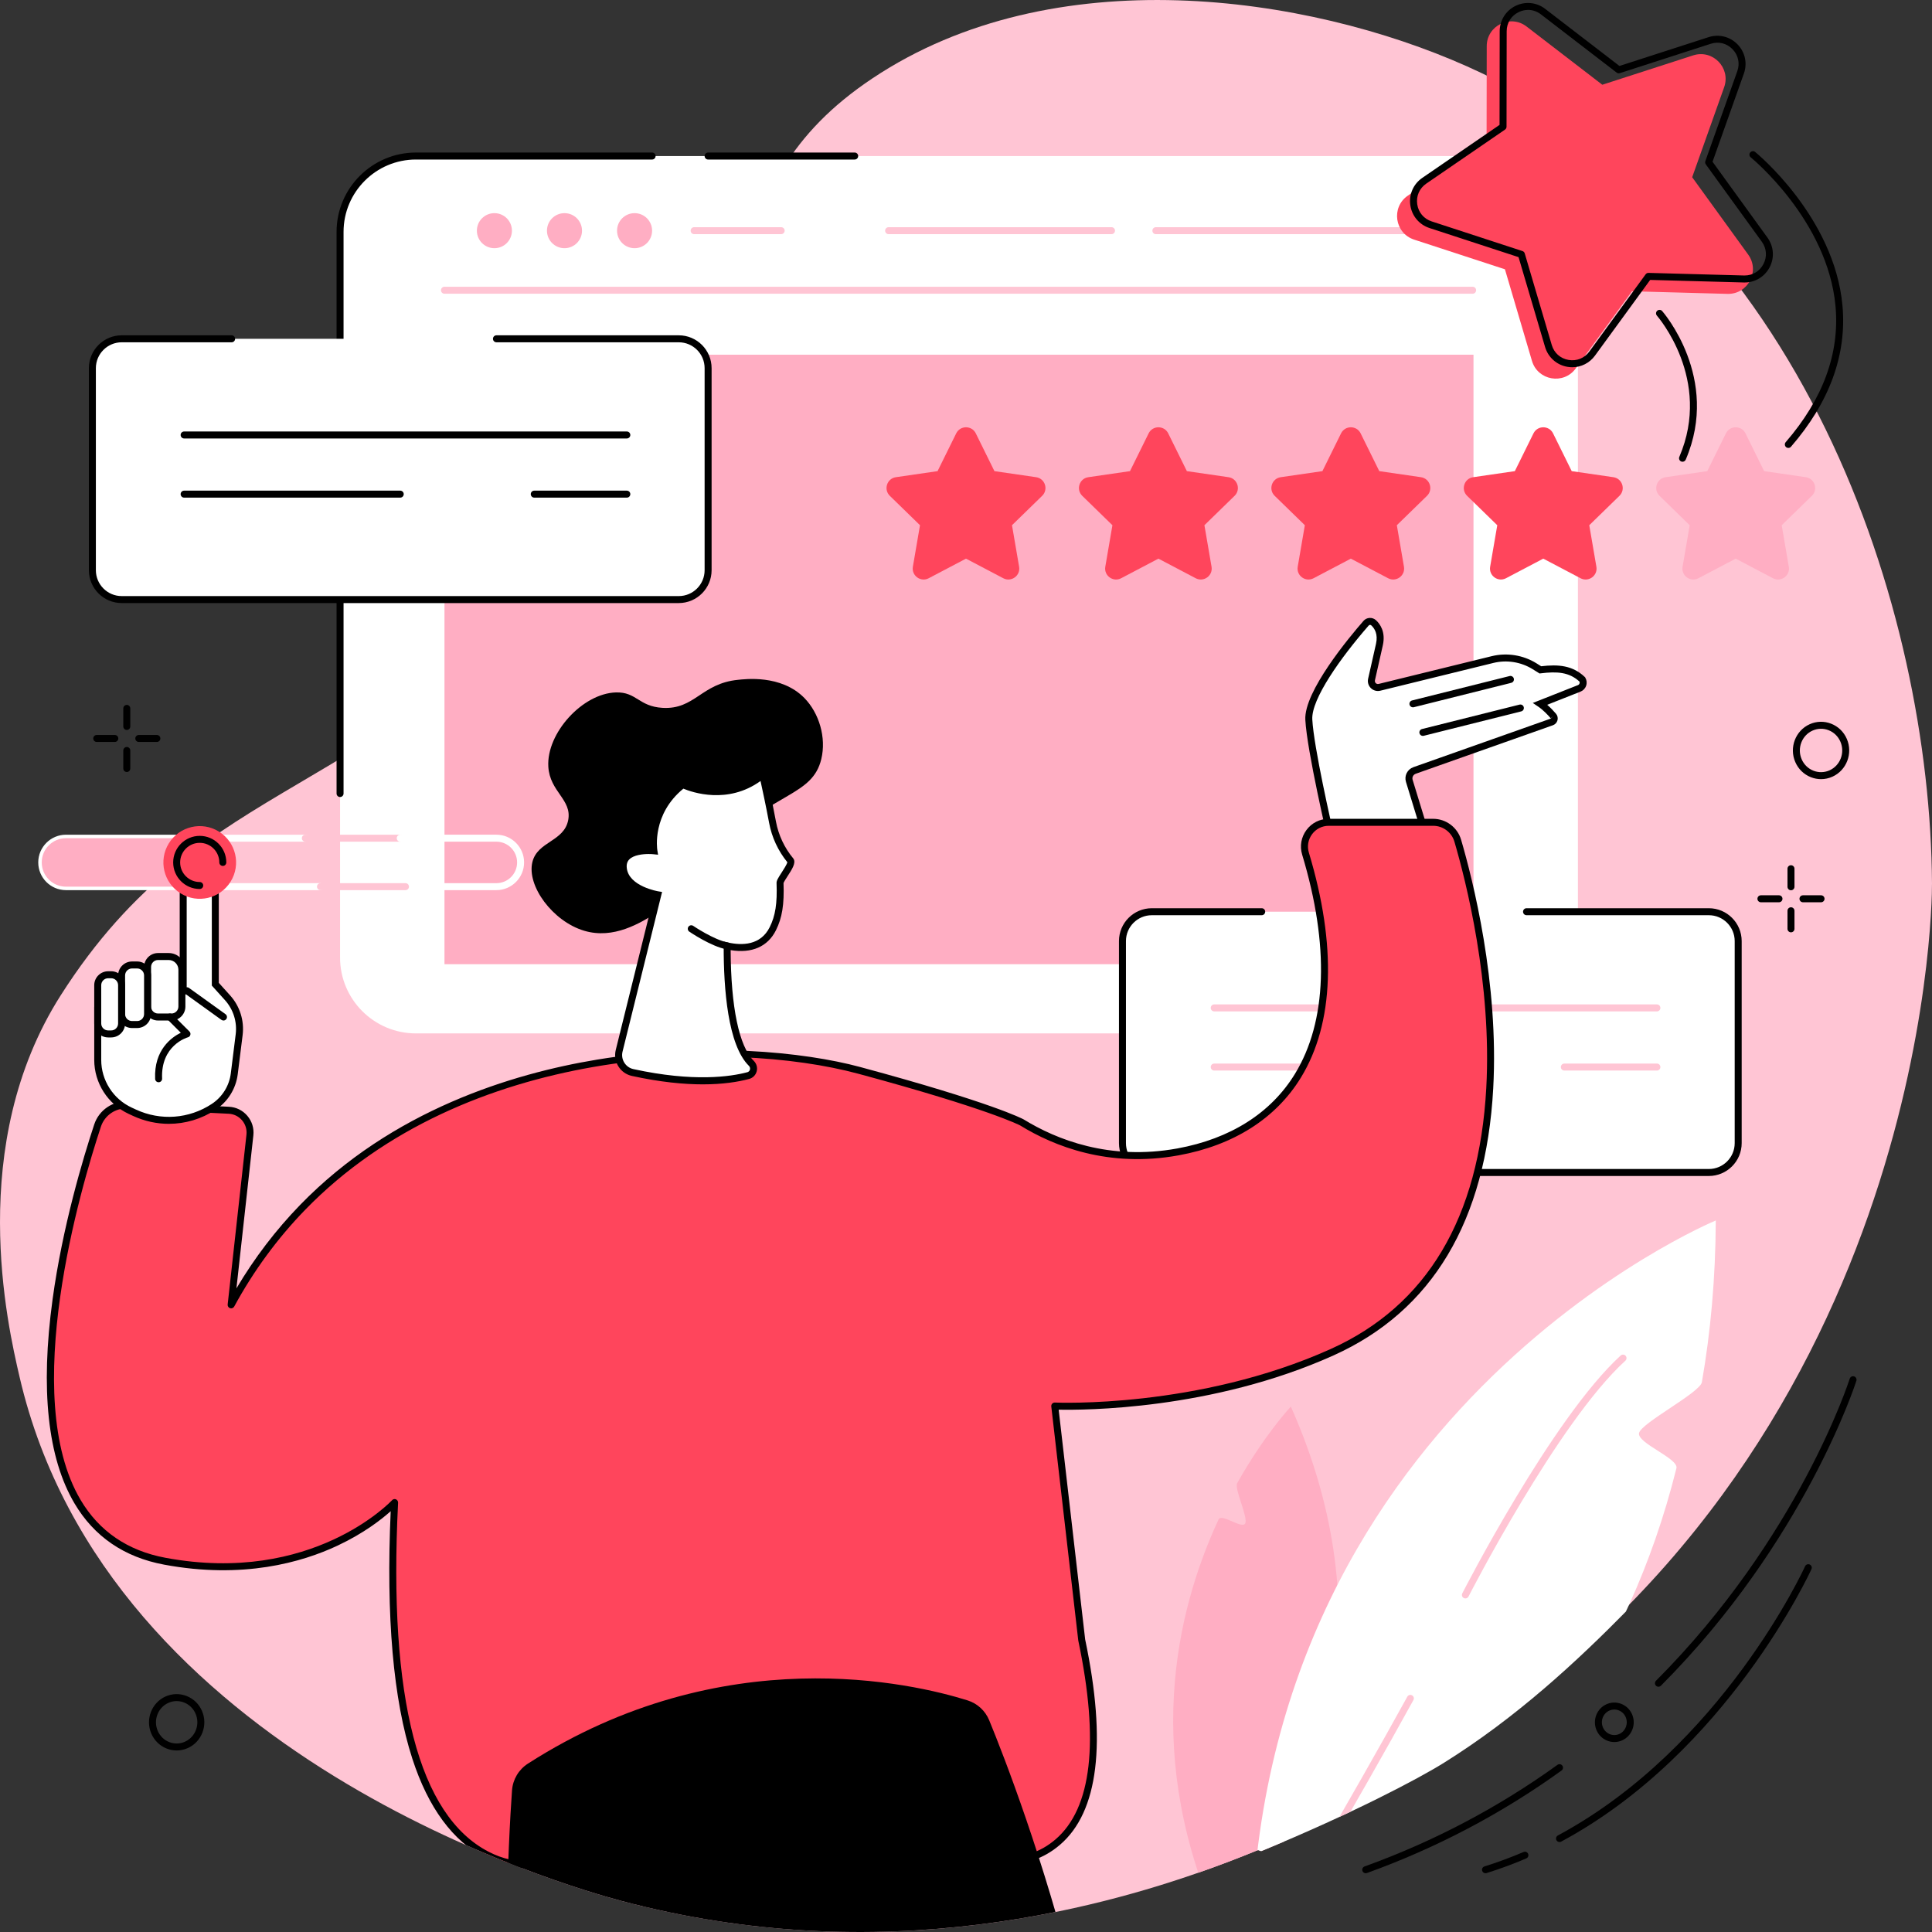
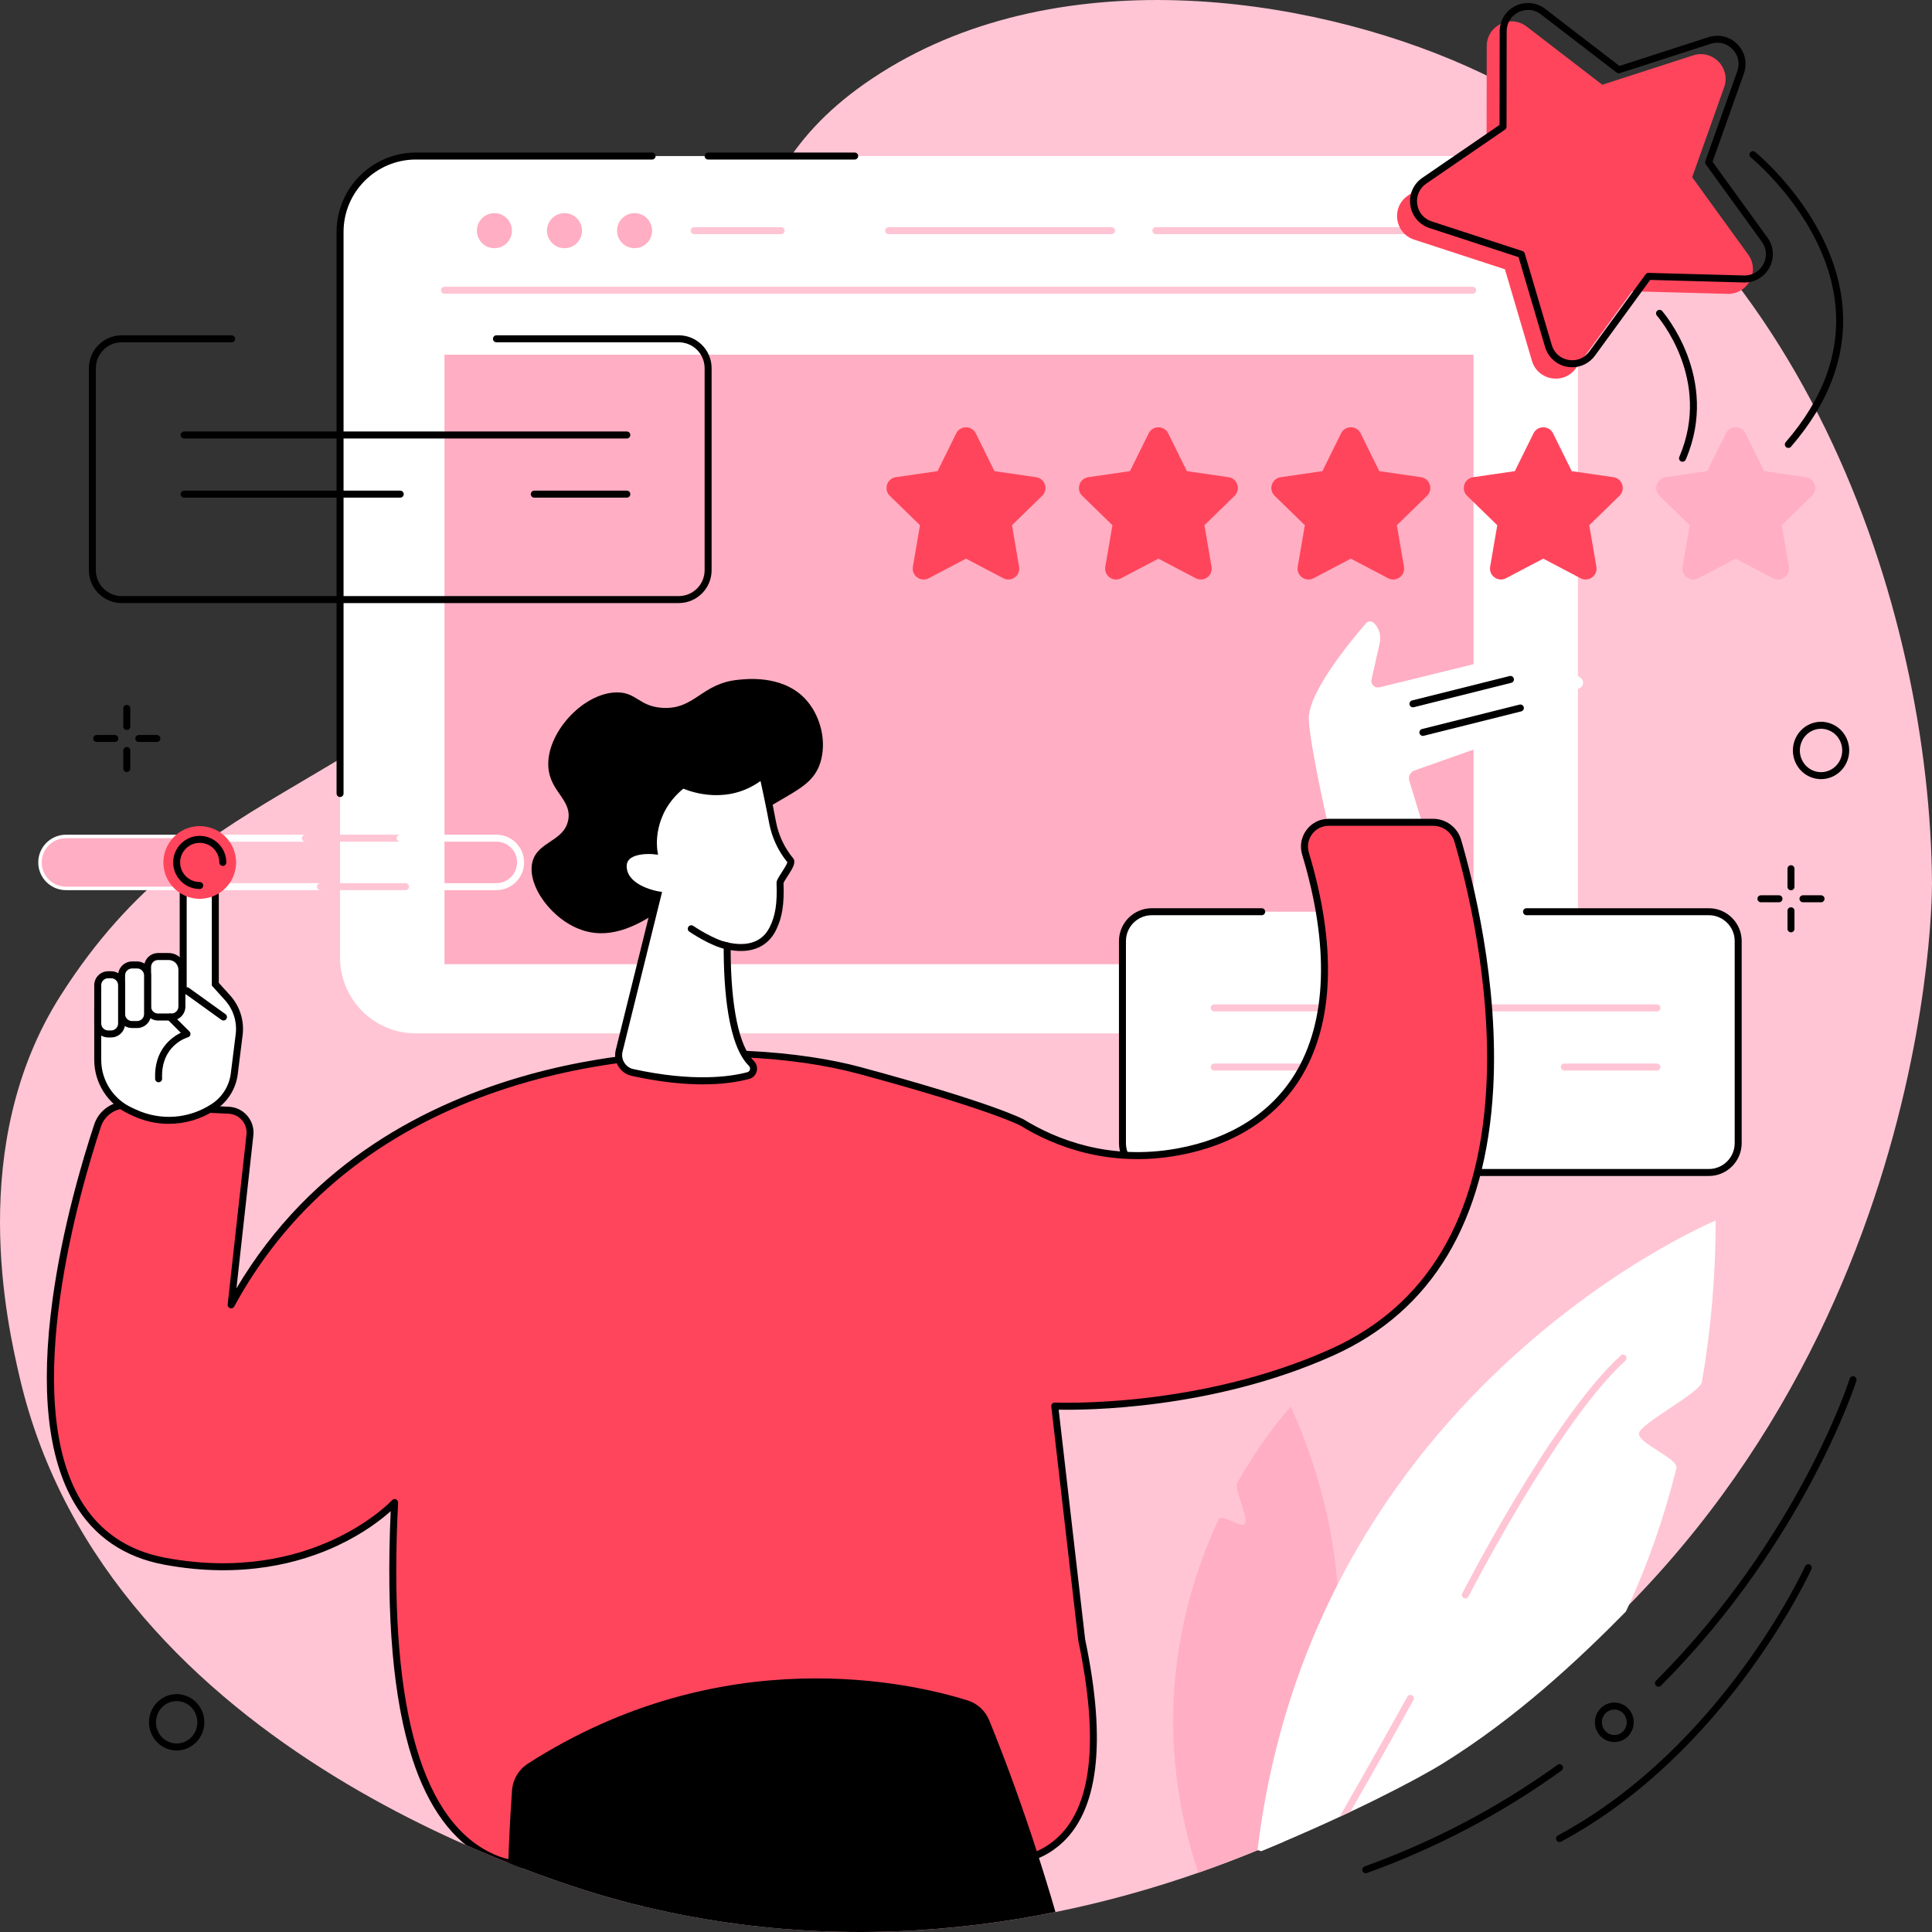
<svg xmlns="http://www.w3.org/2000/svg" id="Capa_2" data-name="Capa 2" viewBox="0 0 1831.21 1831.21">
  <rect x="0" y="0" width="1831.21" height="1831.21" fill="#333333" stroke="none" />
  <defs>
    <style>
      .cls-1 {
        fill: #fff;
      }

      .cls-2 {
        fill: none;
      }

      .cls-3 {
        fill: #ffc5d4;
      }

      .cls-4 {
        fill: #ffaec3;
      }

      .cls-5 {
        fill: #ff455c;
      }

      .cls-6 {
        clip-path: url(#clippath);
      }
    </style>
    <clipPath id="clippath">
      <path class="cls-2" d="M1831.21,837.48c-1.63-258.38-120.24-631.63-440.79-774.61-151.92-67.76-392.06-102.85-563.28,11.26-159.87,106.56-90.59,230.55-266.97,443.37-203.13,245.1-366.52,212-502.72,426.06-89.96,141.39-50.27,312.52-38.89,361.6,83.45,359.85,521.44,483.55,570.57,496.62,242.49,64.5,458.31,11.33,602.74-48.03,1.39-.57,2.67,1.18,4.04.62,85.71-35.38,148.38-68.34,172.94-83.7,68.19-42.61,125.27-95.31,174.86-145.83.65-.66-.29-3.1.35-3.76,282.82-288.35,287.26-663.53,287.13-683.62Z" />
    </clipPath>
  </defs>
  <g id="Illustration">
    <g id="User_feedback_and_website_rating" data-name="User feedback and website rating">
      <path class="cls-3" d="M1831.21,837.48c-1.63-258.38-120.24-631.63-440.79-774.61-151.92-67.76-392.06-102.85-563.28,11.26-159.87,106.56-90.59,230.55-266.97,443.37-203.13,245.1-366.52,212-502.72,426.06-89.96,141.39-50.27,312.52-38.89,361.6,83.45,359.85,521.44,483.55,570.57,496.62,389.97,103.73,710.96-96.86,776.96-138.11,459.09-286.9,465.26-802.55,465.11-826.19Z" />
      <g>
        <path class="cls-1" d="M394.22,147.91h1029.48c39.68,0,71.9,32.22,71.9,71.9v687.78c0,39.68-32.22,71.9-71.9,71.9H394.22c-39.68,0-71.9-32.22-71.9-71.9V219.8c0-39.68,32.22-71.9,71.9-71.9Z" />
        <path d="M322.32,755.44c-1.83,0-3.31-1.48-3.31-3.31V219.8c0-41.47,33.74-75.21,75.21-75.21h223.86c1.83,0,3.31,1.48,3.31,3.31s-1.48,3.31-3.31,3.31h-223.86c-37.82,0-68.59,30.77-68.59,68.59v532.33c0,1.83-1.48,3.31-3.31,3.31Z" />
        <path d="M810.1,151.21h-138.93c-1.83,0-3.31-1.48-3.31-3.31s1.48-3.31,3.31-3.31h138.93c1.83,0,3.31,1.48,3.31,3.31s-1.48,3.31-3.31,3.31Z" />
        <g>
          <path class="cls-3" d="M1395.8,278.41H421.29c-1.83,0-3.31-1.48-3.31-3.31s1.48-3.31,3.31-3.31h974.51c1.83,0,3.31,1.48,3.31,3.31s-1.48,3.31-3.31,3.31Z" />
          <path class="cls-4" d="M485.22,218.64c0,9.17-7.44,16.61-16.61,16.61s-16.61-7.43-16.61-16.61,7.43-16.61,16.61-16.61,16.61,7.43,16.61,16.61Z" />
          <circle class="cls-4" cx="535.04" cy="218.64" r="16.61" />
          <path class="cls-4" d="M618.08,218.64c0,9.17-7.43,16.61-16.61,16.61s-16.61-7.43-16.61-16.61,7.43-16.61,16.61-16.61,16.61,7.43,16.61,16.61Z" />
          <path class="cls-3" d="M1396.63,221.95h-301.05c-1.83,0-3.31-1.48-3.31-3.31s1.48-3.31,3.31-3.31h301.05c1.83,0,3.31,1.48,3.31,3.31s-1.48,3.31-3.31,3.31Z" />
          <path class="cls-3" d="M1053.52,221.95h-211.26c-1.83,0-3.31-1.48-3.31-3.31s1.48-3.31,3.31-3.31h211.26c1.83,0,3.31,1.48,3.31,3.31s-1.48,3.31-3.31,3.31Z" />
          <path class="cls-3" d="M740.41,221.95h-82.48c-1.83,0-3.31-1.48-3.31-3.31s1.48-3.31,3.31-3.31h82.48c1.83,0,3.31,1.48,3.31,3.31s-1.48,3.31-3.31,3.31Z" />
        </g>
        <rect class="cls-4" x="421.29" y="336.2" width="975.34" height="577.69" />
      </g>
      <g>
        <rect class="cls-1" x="1063.9" y="864.15" width="583.61" height="247.18" rx="27.83" ry="27.83" />
        <path d="M1619.68,1114.64h-527.95c-17.17,0-31.14-13.97-31.14-31.14v-191.52c0-17.17,13.97-31.14,31.14-31.14h104.15c1.83,0,3.31,1.48,3.31,3.31s-1.48,3.31-3.31,3.31h-104.15c-13.52,0-24.52,11-24.52,24.52v191.52c0,13.52,11,24.52,24.52,24.52h527.95c13.52,0,24.52-11,24.52-24.52v-191.52c0-13.52-11-24.52-24.52-24.52h-172.78c-1.83,0-3.31-1.48-3.31-3.31s1.48-3.31,3.31-3.31h172.78c17.17,0,31.14,13.97,31.14,31.14v191.52c0,17.17-13.97,31.14-31.14,31.14Z" />
        <path class="cls-3" d="M1570.46,958.63h-419.59c-1.83,0-3.31-1.48-3.31-3.31s1.48-3.31,3.31-3.31h419.59c1.83,0,3.31,1.48,3.31,3.31s-1.48,3.31-3.31,3.31Z" />
        <path class="cls-3" d="M1570.46,1014.7h-87.73c-1.83,0-3.31-1.48-3.31-3.31s1.48-3.31,3.31-3.31h87.73c1.83,0,3.31,1.48,3.31,3.31s-1.48,3.31-3.31,3.31Z" />
        <path class="cls-3" d="M1355.71,1014.7h-204.83c-1.83,0-3.31-1.48-3.31-3.31s1.48-3.31,3.31-3.31h204.83c1.83,0,3.31,1.48,3.31,3.31s-1.48,3.31-3.31,3.31Z" />
      </g>
      <g>
-         <rect class="cls-1" x="87.56" y="321.13" width="583.61" height="247.18" rx="27.83" ry="27.83" />
        <path d="M643.34,571.61H115.39c-17.17,0-31.14-13.97-31.14-31.14v-191.52c0-17.17,13.97-31.14,31.14-31.14h104.15c1.83,0,3.31,1.48,3.31,3.31s-1.48,3.31-3.31,3.31h-104.15c-13.52,0-24.52,11-24.52,24.52v191.52c0,13.52,11,24.52,24.52,24.52h527.95c13.52,0,24.52-11,24.52-24.52v-191.52c0-13.52-11-24.52-24.52-24.52h-172.78c-1.83,0-3.31-1.48-3.31-3.31s1.48-3.31,3.31-3.31h172.78c17.17,0,31.14,13.97,31.14,31.14v191.52c0,17.17-13.97,31.14-31.14,31.14Z" />
        <path d="M594.12,415.6H174.53c-1.83,0-3.31-1.48-3.31-3.31s1.48-3.31,3.31-3.31h419.59c1.83,0,3.31,1.48,3.31,3.31s-1.48,3.31-3.31,3.31Z" />
        <path d="M594.12,471.67h-87.73c-1.83,0-3.31-1.48-3.31-3.31s1.48-3.31,3.31-3.31h87.73c1.83,0,3.31,1.48,3.31,3.31s-1.48,3.31-3.31,3.31Z" />
        <path d="M379.36,471.67h-204.84c-1.83,0-3.31-1.48-3.31-3.31s1.48-3.31,3.31-3.31h204.84c1.83,0,3.31,1.48,3.31,3.31s-1.48,3.31-3.31,3.31Z" />
      </g>
      <g>
        <g>
          <path class="cls-5" d="M982.06,452.3l-39.5-5.74-17.67-35.8c-3.8-7.69-14.77-7.69-18.57,0l-17.67,35.8-39.5,5.74c-8.49,1.23-11.88,11.67-5.74,17.66l28.59,27.86-6.75,39.34c-1.45,8.46,7.43,14.91,15.02,10.92l35.33-18.58,35.33,18.58c7.6,3.99,16.47-2.46,15.02-10.92l-6.75-39.34,28.59-27.86c6.14-5.99,2.75-16.43-5.74-17.66Z" />
          <path class="cls-5" d="M1164.45,452.3l-39.5-5.74-17.67-35.8c-3.8-7.69-14.77-7.69-18.57,0l-17.67,35.8-39.5,5.74c-8.49,1.23-11.88,11.67-5.74,17.66l28.59,27.86-6.75,39.34c-1.45,8.46,7.43,14.91,15.02,10.92l35.33-18.58,35.33,18.58c7.6,3.99,16.47-2.46,15.02-10.92l-6.75-39.34,28.59-27.86c6.14-5.99,2.75-16.43-5.74-17.66Z" />
          <path class="cls-5" d="M1346.83,452.3l-39.5-5.74-17.67-35.8c-3.8-7.69-14.77-7.69-18.57,0l-17.67,35.8-39.5,5.74c-8.49,1.23-11.88,11.67-5.74,17.66l28.59,27.86-6.75,39.34c-1.45,8.46,7.43,14.91,15.02,10.92l35.33-18.58,35.33,18.58c7.6,3.99,16.47-2.46,15.02-10.92l-6.75-39.34,28.59-27.86c6.14-5.99,2.75-16.43-5.74-17.66Z" />
          <path class="cls-5" d="M1529.22,452.3l-39.5-5.74-17.67-35.8c-3.8-7.69-14.77-7.69-18.57,0l-17.67,35.8-39.5,5.74c-8.49,1.23-11.88,11.67-5.74,17.66l28.59,27.86-6.75,39.34c-1.45,8.46,7.43,14.91,15.02,10.92l35.33-18.58,35.33,18.58c7.6,3.99,16.47-2.46,15.02-10.92l-6.75-39.34,28.59-27.86c6.14-5.99,2.75-16.43-5.74-17.66Z" />
          <path class="cls-4" d="M1711.61,452.3l-39.5-5.74-17.67-35.8c-3.8-7.69-14.77-7.69-18.57,0l-17.67,35.8-39.5,5.74c-8.49,1.23-11.88,11.67-5.74,17.66l28.59,27.86-6.75,39.34c-1.45,8.46,7.43,14.91,15.02,10.92l35.33-18.58,35.33,18.58c7.6,3.99,16.47-2.46,15.02-10.92l-6.75-39.34,28.59-27.86c6.14-5.99,2.75-16.43-5.74-17.66Z" />
        </g>
        <g>
          <g>
            <path class="cls-5" d="M1604.85,52.48l-86.13,27.84-71.76-55.18c-15.43-11.86-37.76-.88-37.79,18.58l-.14,90.52-74.65,51.2c-16.05,11.01-12.51,35.64,5.99,41.68l86.05,28.11,25.62,86.82c5.51,18.66,30.03,22.91,41.49,7.18l53.32-73.15,90.49,2.46c19.45.53,31.07-21.48,19.65-37.24l-53.09-73.32,30.3-85.3c6.51-18.34-10.83-36.18-29.35-30.2Z" />
            <path d="M1490.23,348.08c-1.54,0-3.09-.13-4.65-.4-10.12-1.75-18.21-8.96-21.12-18.81l-25.13-85.15-84.39-27.57c-9.76-3.19-16.74-11.49-18.2-21.66-1.46-10.17,2.89-20.09,11.36-25.9l73.22-50.21.14-88.78c.02-10.27,5.75-19.47,14.97-24,9.22-4.54,20.01-3.46,28.15,2.8l70.38,54.12,84.48-27.3c9.77-3.15,20.29-.55,27.45,6.82,7.16,7.37,9.47,17.96,6.03,27.63l-29.72,83.66,52.07,71.91c6.02,8.32,6.79,19.13,1.99,28.21-4.8,9.08-14.19,14.59-24.42,14.28l-88.75-2.41-52.3,71.74c-5.12,7.02-13.1,11.02-21.57,11.02ZM1448.33,9.4c-3.02,0-6.08.7-8.98,2.13-7.05,3.46-11.26,10.22-11.27,18.07l-.14,90.52c0,1.09-.54,2.11-1.44,2.73l-74.65,51.2c-6.47,4.44-9.67,11.73-8.56,19.5,1.12,7.77,6.24,13.87,13.7,16.31l86.05,28.11c1.04.34,1.84,1.16,2.15,2.21l25.62,86.82c2.22,7.53,8.17,12.83,15.91,14.16,7.73,1.34,15.11-1.65,19.74-7.99l53.32-73.15c.64-.88,1.69-1.41,2.76-1.36l90.49,2.46c.2,0,.39,0,.59,0,7.6,0,14.22-3.99,17.79-10.76,3.66-6.94,3.1-14.88-1.5-21.24l-53.09-73.32c-.64-.88-.8-2.02-.44-3.05l30.3-85.3c2.63-7.4.93-15.18-4.54-20.81-5.47-5.63-13.19-7.56-20.67-5.13h0l-86.14,27.83c-1.03.34-2.17.14-3.03-.53l-71.76-55.18c-3.66-2.81-7.9-4.24-12.21-4.24ZM1620.46,38.36h.02-.02Z" />
          </g>
          <path d="M1695.04,424.58c-.77,0-1.54-.26-2.16-.81-1.38-1.2-1.53-3.29-.34-4.67,35.35-40.84,51.24-84.14,47.23-128.7-7.35-81.6-79.63-140.65-80.36-141.24-1.42-1.15-1.65-3.23-.5-4.65,1.15-1.42,3.23-1.65,4.65-.5.75.6,75.17,61.34,82.8,145.75,4.19,46.44-12.23,91.41-48.81,133.67-.65.76-1.58,1.14-2.5,1.14Z" />
          <path d="M1594.76,437.66c-.44,0-.88-.09-1.3-.27-1.68-.72-2.46-2.67-1.74-4.35,31.46-73.4-20.7-133.24-21.23-133.84-1.22-1.36-1.1-3.46.27-4.67,1.36-1.22,3.45-1.1,4.67.26.56.63,55.52,63.51,22.37,140.85-.54,1.25-1.76,2.01-3.04,2.01Z" />
        </g>
      </g>
      <g class="cls-6">
        <g>
          <path d="M211.82,1313.58c-.11,0-.22,0-.33-.02-1.82-.18-3.15-1.8-2.97-3.62l7.23-73.49c.18-1.82,1.79-3.17,3.62-2.97,1.82.18,3.15,1.8,2.97,3.62l-7.23,73.49c-.17,1.71-1.61,2.99-3.29,2.99Z" />
          <g>
            <g>
              <g>
                <path class="cls-1" d="M1499.75,643.99c-11.24-10.65-24.38-10.98-39.76-9.07l-5.42-3.39c-11.88-7.42-26.26-9.73-39.86-6.39l-107.18,26.32c-4.49,1.1-8.57-2.89-7.55-7.4,2.05-8.99,5.11-22.49,7.48-33.15,2.43-10.91-1.89-17.33-5.52-20.63-2.07-1.89-5.28-1.68-7.13.43-11.86,13.6-55.67,65.64-54.28,91.37,1.6,29.76,22.02,116.4,22.02,116.4h91.09l-17.86-58.35c-1.25-4.09.94-8.44,4.97-9.86l130.06-46c2.34-.83,3.11-3.74,1.5-5.63-2.89-3.38-7.46-8.22-12.43-11.58l36.98-14.62c3.36-1.33,4.74-5.35,2.89-8.46Z" />
-                 <path d="M1358.11,801.79h-98.18l-.6-2.55c-.84-3.55-20.5-87.27-22.1-116.98-1.44-26.74,41.81-78.5,55.1-93.73,1.48-1.7,3.54-2.71,5.79-2.84,2.24-.11,4.39.63,6.05,2.14,3.67,3.34,9.4,10.87,6.52,23.8-2.37,10.67-5.44,24.17-7.48,33.17-.32,1.42.44,2.36.79,2.7.35.34,1.31,1.1,2.74.75l107.18-26.32c14.39-3.52,29.84-1.05,42.4,6.79l4.43,2.77c16.41-1.91,29.77-.81,41.27,10.1l.34.32.23.4c1.38,2.32,1.67,5.11.79,7.66-.87,2.55-2.81,4.58-5.31,5.57l-31.58,12.48c3.31,2.87,6.22,6.02,8.33,8.48,1.47,1.72,2,4.05,1.41,6.22-.58,2.17-2.2,3.92-4.32,4.68l-130.06,46c-2.37.84-3.65,3.37-2.91,5.77l19.17,62.62ZM1265.18,795.17h83.99l-16.55-54.07c-1.78-5.8,1.31-11.93,7.03-13.95l130.06-46,2.6-2.51-2.51,2.15c-2.81-3.29-7.14-7.86-11.77-10.99l-5.21-3.51,42.82-16.92c.96-.38,1.34-1.14,1.48-1.55.12-.36.26-1.05-.05-1.8-9.84-9.06-21.36-9.71-36.68-7.82l-1.16.14-6.42-4.01c-11.06-6.91-24.65-9.09-37.32-5.98l-107.18,26.32c-3.23.79-6.58-.13-8.96-2.46-2.37-2.33-3.34-5.65-2.6-8.89,2.05-8.99,5.11-22.48,7.48-33.14,2.04-9.18-1.33-14.57-4.52-17.47-.45-.41-.96-.44-1.21-.43-.46.03-.88.23-1.19.59-26.53,30.4-54.51,69.75-53.47,89.02,1.41,26.28,17.97,98.74,21.34,113.27Z" />
              </g>
              <path d="M1348.64,697.51c-1.48,0-2.83-1-3.21-2.51-.44-1.77.63-3.57,2.41-4.01l92.42-23.14c1.78-.44,3.57.63,4.01,2.41.44,1.77-.63,3.57-2.41,4.01l-92.42,23.14c-.27.07-.54.1-.81.1Z" />
              <path d="M1339.22,670.43c-1.48,0-2.83-1-3.21-2.51-.44-1.77.63-3.57,2.41-4.01l92.42-23.14c1.78-.44,3.57.64,4.01,2.41.44,1.77-.63,3.57-2.41,4.01l-92.42,23.14c-.27.07-.54.1-.81.1Z" />
            </g>
            <g>
              <path class="cls-5" d="M121.19,1047.36c25.88,1.56,69.25,3.7,95.62,4.96,12.22.59,21.39,11.36,20.04,23.51l-17.81,160.95c11.49-21.16,32.91-56.5,67.86-92.48,156.14-160.75,413.51-160.53,527.54-129.76,126.18,34.05,154.21,49.36,154.21,49.36,33.88,20.85,84.19,39.47,147.81,27.9,116.8-21.25,169.56-121.23,120.93-282.71-4.45-14.79,6.56-29.7,22-29.7h99.06c10.76,0,20.21,7.09,23.24,17.42,22.58,76.98,97.99,387.2-119.15,484.86-128.15,57.64-262.83,51-262.83,51,8.52,73.9,17.04,147.81,25.56,221.71,25.72,122.4,2.2,170.2-22.68,191.55-58.08,49.84-137.68-18.66-335.22-5.04-125.69,8.67-156.6,42.5-205.65,17.24-52.28-26.93-99.15-107.58-87.71-333.98,0,0-75.06,82.22-217.87,55.6-176.37-32.87-90.99-330.42-63.68-412.95,4.05-12.26,15.84-20.22,28.72-19.45Z" />
              <path d="M498.68,1770.66c-12.88,0-25.01-2.65-38.47-9.58-30.94-15.94-54.29-47.6-69.38-94.11-18.1-55.76-25-134.67-20.52-234.63-8.34,7.48-25.1,20.76-50.27,32.6-33.85,15.93-89.86,31.99-164.51,18.07-37.76-7.04-66.33-26.57-84.93-58.06-25.43-43.06-32.42-108.13-20.76-193.4,9.42-68.92,28.78-133.45,39.48-165.78,4.51-13.65,17.66-22.59,32.06-21.71,26.39,1.59,71.21,3.79,95.58,4.96,6.82.33,13.02,3.37,17.46,8.56,4.44,5.2,6.47,11.82,5.72,18.62l-16.04,144.97c17.09-28.85,37.37-55.42,60.43-79.17,87.21-89.79,201.16-124.42,281.4-137.66,102.21-16.87,195.84-7.44,249.38,7.01,125.12,33.76,153.77,49.02,154.93,49.65,31,19.07,81.29,39.24,145.63,27.55,50.25-9.14,88.8-33.56,111.48-70.62,30.46-49.78,32.84-121.66,6.88-207.87-2.43-8.08-.95-16.6,4.08-23.36,5.01-6.74,12.69-10.6,21.09-10.6h99.06c12.13,0,23,8.14,26.41,19.8,10.99,37.48,35.96,135.49,30.45,235.79-6.92,125.82-57.86,210.95-151.41,253.03-115.31,51.86-237.33,51.9-260.47,51.41l25.11,217.76c20.55,97.94,12.55,163.41-23.8,194.6-31.74,27.23-69.34,20.51-126.26,10.34-49.65-8.87-117.64-21.02-210.88-14.6-53.11,3.66-88.52,11.68-116.97,18.13-20.61,4.67-36.79,8.33-51.95,8.33ZM374.02,1420.86c.43,0,.86.08,1.27.25,1.29.54,2.1,1.83,2.03,3.22-9.36,185.36,19.55,296.68,85.93,330.87,27.15,13.98,48.03,9.26,85.93.67,27.16-6.15,64.36-14.58,117.98-18.27,94.05-6.48,162.51,5.75,212.5,14.68,55.07,9.84,91.44,16.34,120.79-8.85,34.39-29.51,41.66-92.88,21.6-188.36-.02-.1-.04-.2-.05-.3l-25.56-221.71c-.11-.97.21-1.93.87-2.64.66-.71,1.6-1.09,2.58-1.04,1.35.06,135.42,5.91,261.32-50.71,91.11-40.98,140.75-124.2,147.52-247.35,5.46-99.27-19.29-196.41-30.19-233.56-2.6-8.86-10.85-15.04-20.06-15.04h-99.06c-6.28,0-12.03,2.89-15.78,7.93-3.77,5.07-4.88,11.45-3.05,17.51,26.52,88.07,23.9,161.8-7.57,213.23-23.69,38.72-63.78,64.2-115.94,73.68-66.4,12.08-118.29-8.74-150.13-28.34-.13-.06-29.47-15.56-153.33-48.98-122.27-33-372.73-27.18-524.31,128.87-26.33,27.11-48.99,57.98-67.32,91.75-.75,1.39-2.39,2.05-3.9,1.58-1.51-.47-2.47-1.95-2.3-3.52l17.81-160.95c.55-4.97-.93-9.8-4.17-13.6-3.23-3.79-7.76-6.01-12.74-6.25-24.39-1.17-69.24-3.37-95.66-4.96-11.39-.69-21.81,6.38-25.38,17.18-19.23,58.1-77.44,255.3-19.3,353.74,17.58,29.77,44.65,48.25,80.45,54.92,139.19,25.94,214.08-53.77,214.82-54.58.64-.7,1.53-1.07,2.44-1.07Z" />
            </g>
            <g>
              <g>
                <path class="cls-1" d="M215.67,945.71l-11.58-12.83v-86.39c0-8.41-6.81-15.22-15.22-15.22s-15.22,6.82-15.22,15.22v93.02l-81.01,17.63v47.49c0,20.69,12.02,39.49,30.79,48.18l4.03,1.87c24.3,11.25,52.68,9.15,75.06-5.55,10.8-7.1,17.95-18.57,19.55-31.39l4.62-37c1.59-12.72-2.43-25.5-11.02-35.02Z" />
                <path d="M160.07,1065.21c-11.52,0-23.11-2.5-34.01-7.54l-4.03-1.87c-19.87-9.2-32.71-29.28-32.71-51.18v-50.16l81.01-17.64v-90.35c0-10.22,8.31-18.53,18.53-18.53s18.53,8.31,18.53,18.53v85.12l10.72,11.88c9.24,10.24,13.56,23.96,11.85,37.65l-4.62,37c-1.73,13.81-9.39,26.11-21.02,33.75-13.46,8.84-28.81,13.33-44.26,13.33ZM95.94,959.81v44.82c0,19.33,11.33,37.06,28.87,45.17l4.03,1.87c23.42,10.85,50.28,8.86,71.85-5.31,10.01-6.57,16.6-17.16,18.09-29.04l4.62-37c1.47-11.77-2.25-23.58-10.2-32.39l-12.43-13.77v-87.67c0-6.57-5.34-11.91-11.91-11.91s-11.91,5.35-11.91,11.91v95.68l-81.01,17.64Z" />
              </g>
              <g>
                <path class="cls-1" d="M162.51,963.96h-12.73c-5.47,0-9.9-4.43-9.9-9.9v-37.54c0-5.47,4.43-9.9,9.9-9.9h10.09c6.93,0,12.54,5.62,12.54,12.54v34.89c0,5.47-4.43,9.9-9.9,9.9Z" />
                <path d="M162.51,967.27h-12.73c-7.28,0-13.21-5.93-13.21-13.21v-37.53c0-7.28,5.93-13.21,13.21-13.21h10.09c8.74,0,15.85,7.11,15.85,15.86v34.89c0,7.28-5.93,13.21-13.21,13.21ZM149.78,909.93c-3.64,0-6.59,2.96-6.59,6.59v37.53c0,3.63,2.96,6.59,6.59,6.59h12.73c3.64,0,6.59-2.96,6.59-6.59v-34.89c0-5.09-4.14-9.24-9.24-9.24h-10.09Z" />
              </g>
              <g>
                <rect class="cls-1" x="115.26" y="914.63" width="24.62" height="56.46" rx="9.9" ry="9.9" />
                <path d="M129.97,974.4h-4.81c-7.28,0-13.21-5.93-13.21-13.21v-36.66c0-7.28,5.93-13.21,13.21-13.21h4.81c7.28,0,13.21,5.93,13.21,13.21v36.66c0,7.28-5.93,13.21-13.21,13.21ZM125.16,917.94c-3.63,0-6.59,2.96-6.59,6.59v36.66c0,3.63,2.96,6.59,6.59,6.59h4.81c3.63,0,6.59-2.96,6.59-6.59v-36.66c0-3.63-2.96-6.59-6.59-6.59h-4.81Z" />
              </g>
              <g>
                <rect class="cls-1" x="92.63" y="923.9" width="22.62" height="56.11" rx="9.9" ry="9.9" />
                <path d="M105.35,983.31h-2.82c-7.28,0-13.21-5.93-13.21-13.21v-36.3c0-7.28,5.93-13.21,13.21-13.21h2.82c7.28,0,13.21,5.93,13.21,13.21v36.3c0,7.28-5.93,13.21-13.21,13.21ZM102.53,927.21c-3.63,0-6.59,2.96-6.59,6.59v36.3c0,3.63,2.96,6.59,6.59,6.59h2.82c3.64,0,6.59-2.96,6.59-6.59v-36.3c0-3.63-2.96-6.59-6.59-6.59h-2.82Z" />
              </g>
              <path d="M211.81,967.27c-.67,0-1.34-.2-1.93-.62l-34.6-24.9c-1.48-1.07-1.82-3.14-.75-4.62,1.07-1.48,3.13-1.82,4.62-.75l34.6,24.9c1.48,1.07,1.82,3.14.75,4.62-.65.9-1.66,1.38-2.69,1.38Z" />
              <path d="M150.34,1025.8c-1.76,0-3.23-1.39-3.3-3.16-1.23-27.57,15.66-39.5,24.33-43.79l-12.6-12.54c-1.3-1.29-1.3-3.38-.01-4.68,1.29-1.3,3.39-1.3,4.68-.01l16.12,16.04c.84.83,1.17,2.04.87,3.18-.3,1.14-1.18,2.04-2.32,2.35-1.05.3-25.85,7.73-24.46,39.15.08,1.83-1.33,3.37-3.16,3.45-.05,0-.1,0-.15,0Z" />
            </g>
          </g>
          <g>
            <path d="M622.84,864.91c-16,9.97-41.15,25.64-69.17,17.27-29.82-8.91-54.58-42.57-49.05-65.11,4.85-19.75,30.09-19.29,33.96-39.86,3.63-19.36-17.42-26.7-18.86-50.49-1.92-31.69,32.36-69.52,64.14-70.42,19.5-.55,21.47,13.26,44.02,14.62,30.71,1.84,36.82-23.2,71.68-26.57,5.87-.57,40.77-5.35,62.88,17.27,13.92,14.25,20.94,37.44,16.01,57.87-8.49,35.14-44.81,30.83-95.24,81.65-30.47,30.71-30.13,44.95-60.36,63.78Z" />
            <g>
              <g>
                <path class="cls-1" d="M749.34,815.76c-8.71-10.46-14.6-22.99-17.1-36.38-4.46-23.83-9.31-44.93-9.31-44.93-35.6,29.52-75.72,9.21-75.72,9.21-33.51,26.05-27.45,62.71-27.45,62.71,0,0-31.17-3.41-28.99,16.71,2.16,19.97,32.22,24.97,32.67,25.04l-36.6,147.79c-2.29,9.24,3.48,18.62,12.79,20.65,56.35,12.3,91.67,7.68,109.52,2.92,5.22-1.39,6.8-7.84,2.96-11.64-19.65-19.41-22.97-74.88-22.89-111.3,18.18,4.05,34.95.44,43.28-16.28,5.95-11.95,7.54-24.52,6.84-43.4-.12-3.32,12.16-17.26,10-21.1Z" />
                <path d="M666.2,1027.79c-18.07,0-40.32-2.11-67.26-7.99-5.36-1.17-9.91-4.39-12.82-9.06-2.92-4.7-3.8-10.25-2.47-15.62l35.78-144.45c-8.6-2.06-29.95-8.97-31.93-27.23-.6-5.54.87-10.11,4.37-13.61,6.4-6.39,18.09-7.04,24.24-6.97-.61-10.62.66-39.71,29.08-61.81l1.65-1.29,1.87.95c1.56.78,38.67,18.92,72.11-8.8l4.14-3.43,1.2,5.24c.05.21,4.91,21.44,9.33,45.06,2.39,12.81,8.06,24.86,16.39,34.87l.34.49c2.26,4-1.49,9.79-5.83,16.48-1.36,2.11-3.4,5.25-3.74,6.35.74,20.34-1.28,32.91-7.19,44.77-7.73,15.53-22.88,22.13-42.93,18.82.25,54.02,8,91.2,21.9,104.93,2.69,2.66,3.73,6.4,2.77,10.01-.94,3.54-3.63,6.23-7.2,7.18-10.32,2.75-24.74,5.11-43.82,5.11ZM614.93,809.45c-5.81,0-14.28.94-18.39,5.06-2.04,2.04-2.84,4.72-2.46,8.21,1.89,17.4,29.63,22.09,29.91,22.13l3.55.58-.86,3.49-36.6,147.79c-.9,3.62-.3,7.36,1.67,10.53,1.96,3.14,5.01,5.31,8.61,6.09,56.96,12.43,92.09,7.19,107.96,2.96,1.8-.48,2.35-1.9,2.51-2.48.34-1.29-.04-2.64-1.02-3.6-19.89-19.64-23.97-72.65-23.88-113.66v-4.12s4.03.9,4.03.9c13.29,2.96,30.94,2.85,39.6-14.53,5.39-10.82,7.21-22.54,6.49-41.8-.09-2.31,1.5-4.86,4.81-9.97,1.8-2.78,5.06-7.81,5.41-9.8-8.75-10.74-14.72-23.59-17.27-37.23-3.11-16.64-6.45-32.08-8.14-39.74-31.16,22.43-64.74,10.76-73.14,7.25-29.77,24.35-24.9,56.94-24.67,58.34l.69,4.28-4.32-.46c-1.09-.12-2.65-.21-4.48-.21Z" />
              </g>
              <path d="M689.23,899.86c-.2,0-.4-.02-.61-.06-14.56-2.7-34.44-16.18-35.28-16.75-1.51-1.03-1.9-3.09-.87-4.6,1.03-1.51,3.09-1.9,4.6-.87.19.13,19.58,13.27,32.76,15.71,1.8.33,2.98,2.06,2.65,3.86-.3,1.59-1.69,2.71-3.25,2.71Z" />
            </g>
          </g>
          <path d="M937.61,1630.56c-3.71-9.03-11.17-15.95-20.49-18.87-51.61-16.19-231.53-58.85-416.74,59.93-8.74,5.61-14.33,15-15.07,25.36-6.7,94.12-31.67,586.15,123.98,1168.71l104.85-7.47,21.38-996.09s155.31,365.17,29.02,946.32l109.05,20.14s159.59-209.84,188.17-530.5c25.28-283.66-95.86-598.63-124.15-667.54Z" />
        </g>
        <g>
          <path class="cls-4" d="M1157.08,1828.94s64.8-59.26,94.91-174.41c1.64-6.29-26.16-13.24-24.76-19.81,1.81-8.46,35.38-24.94,36.72-33.85,11.31-74.86,5.03-165.46-40.44-267.67,0,0-24.69,26.12-50.84,72.52-3.02,5.37,10.57,32.39,7.54,38.29-2.88,5.61-22.38-9.93-25.2-3.85-41.14,88.73-72.51,226.37,2.05,388.78Z" />
          <g>
            <path class="cls-1" d="M1185.76,1864.64s309.76-98.57,403.21-473c2.31-9.27-37.46-23.76-35.43-33.34,2.03-9.6,57.82-38.3,59.55-48.22,8.26-47.4,12.96-98.42,13.18-153.27,0,0-444.59,183.8-440.51,707.82Z" />
            <path class="cls-3" d="M1245.02,1774.34c-.57,0-1.14-.14-1.67-.45-1.58-.92-2.11-2.95-1.19-4.52,34.57-59.21,65.43-113.44,91.73-161.18.88-1.6,2.9-2.18,4.49-1.3,1.6.88,2.18,2.89,1.3,4.49-26.32,47.79-57.21,102.07-91.81,161.33-.61,1.06-1.72,1.64-2.86,1.64Z" />
            <path class="cls-3" d="M1388.95,1515.04c-.5,0-1.01-.11-1.49-.36-1.63-.82-2.28-2.82-1.46-4.45.83-1.64,85.04-166.01,150.12-225.41,1.35-1.23,3.44-1.14,4.67.21,1.23,1.35,1.14,3.44-.21,4.68-64.21,58.6-147.84,221.88-148.67,223.51-.58,1.15-1.75,1.81-2.95,1.81Z" />
          </g>
        </g>
      </g>
      <g>
        <path class="cls-1" d="M303.76,843.71H62.53c-14.49,0-26.28-11.79-26.28-26.28s11.79-26.27,26.28-26.27h226.89c1.83,0,3.31,1.48,3.31,3.31s-1.48,3.31-3.31,3.31H62.53c-10.84,0-19.66,8.82-19.66,19.66s8.82,19.66,19.66,19.66h241.23c1.83,0,3.31,1.48,3.31,3.31s-1.48,3.31-3.31,3.31Z" />
        <path class="cls-3" d="M379.36,797.78h-89.95c-1.83,0-3.31-1.48-3.31-3.31s1.48-3.31,3.31-3.31h89.95c1.83,0,3.31,1.48,3.31,3.31s-1.48,3.31-3.31,3.31Z" />
        <path class="cls-1" d="M470.47,843.71h-86.15c-1.83,0-3.31-1.48-3.31-3.31s1.48-3.31,3.31-3.31h86.15c10.84,0,19.66-8.82,19.66-19.66s-8.82-19.66-19.66-19.66h-91.11c-1.83,0-3.31-1.48-3.31-3.31s1.48-3.31,3.31-3.31h91.11c14.49,0,26.28,11.79,26.28,26.27s-11.79,26.28-26.28,26.28Z" />
        <path class="cls-3" d="M384.32,843.71h-80.56c-1.83,0-3.31-1.48-3.31-3.31s1.48-3.31,3.31-3.31h80.56c1.83,0,3.31,1.48,3.31,3.31s-1.48,3.31-3.31,3.31Z" />
        <path class="cls-4" d="M177.84,794.47H62.53c-12.68,0-22.97,10.28-22.97,22.97h0c0,12.68,10.28,22.97,22.97,22.97h115.31c12.68,0,22.97-10.28,22.97-22.97h0c0-12.68-10.28-22.97-22.97-22.97Z" />
        <g>
          <circle class="cls-5" cx="189.33" cy="817.44" r="34.45" transform="translate(-605.56 548.73) rotate(-58.28)" />
          <path d="M189.32,842.62c-13.89,0-25.18-11.3-25.18-25.18s11.3-25.18,25.18-25.18,25.18,11.3,25.18,25.18c0,1.83-1.48,3.31-3.31,3.31s-3.31-1.48-3.31-3.31c0-10.24-8.33-18.57-18.57-18.57s-18.56,8.33-18.56,18.57,8.33,18.56,18.56,18.56c1.83,0,3.31,1.48,3.31,3.31s-1.48,3.31-3.31,3.31Z" />
        </g>
      </g>
      <g>
        <path d="M1294.48,1775.52c-1.36,0-2.63-.84-3.11-2.19-.62-1.72.27-3.62,1.99-4.24,65.46-23.61,126.98-56.01,182.86-96.32,1.48-1.07,3.55-.74,4.62.75,1.07,1.48.73,3.55-.75,4.62-56.38,40.67-118.46,73.37-184.49,97.18-.37.13-.75.2-1.12.2Z" />
        <path d="M1571.93,1598.74c-.84,0-1.69-.32-2.34-.97-1.29-1.29-1.3-3.39,0-4.68,135.27-135.62,183.17-284.84,183.64-286.33.55-1.75,2.4-2.72,4.15-2.17,1.74.55,2.71,2.4,2.17,4.15-.47,1.51-48.8,152.2-185.26,289.02-.65.65-1.5.97-2.34.97Z" />
-         <path d="M1408,1775.52c-1.41,0-2.72-.91-3.16-2.32-.55-1.75.43-3.6,2.17-4.14,12.44-3.88,24.91-8.48,37.05-13.68,1.69-.72,3.63.06,4.34,1.74.72,1.68-.06,3.62-1.74,4.34-12.35,5.28-25.03,9.96-37.69,13.91-.33.1-.66.15-.98.15Z" />
        <path d="M1478.16,1745.93c-1.18,0-2.32-.63-2.92-1.74-.87-1.61-.26-3.62,1.35-4.48,155.73-83.64,233.56-253.44,234.33-255.15.75-1.67,2.71-2.41,4.38-1.66,1.67.75,2.41,2.71,1.66,4.38-.78,1.73-79.55,173.57-237.23,258.26-.5.27-1.03.39-1.56.39Z" />
        <g>
          <path d="M120.18,691.87c-1.83,0-3.31-1.48-3.31-3.31v-17.12c0-1.83,1.48-3.31,3.31-3.31s3.31,1.48,3.31,3.31v17.12c0,1.83-1.48,3.31-3.31,3.31Z" />
          <path d="M120.18,731.74c-1.83,0-3.31-1.48-3.31-3.31v-17.11c0-1.83,1.48-3.31,3.31-3.31s3.31,1.48,3.31,3.31v17.11c0,1.83-1.48,3.31-3.31,3.31Z" />
          <path d="M108.81,703.25h-17.12c-1.83,0-3.31-1.48-3.31-3.31s1.48-3.31,3.31-3.31h17.12c1.83,0,3.31,1.48,3.31,3.31s-1.48,3.31-3.31,3.31Z" />
          <path d="M148.68,703.25h-17.12c-1.83,0-3.31-1.48-3.31-3.31s1.48-3.31,3.31-3.31h17.12c1.83,0,3.31,1.48,3.31,3.31s-1.48,3.31-3.31,3.31Z" />
        </g>
        <g>
          <path d="M1697.55,843.82c-1.83,0-3.31-1.48-3.31-3.31v-17.11c0-1.83,1.48-3.31,3.31-3.31s3.31,1.48,3.31,3.31v17.11c0,1.83-1.48,3.31-3.31,3.31Z" />
          <path d="M1697.55,883.69c-1.83,0-3.31-1.48-3.31-3.31v-17.12c0-1.83,1.48-3.31,3.31-3.31s3.31,1.48,3.31,3.31v17.12c0,1.83-1.48,3.31-3.31,3.31Z" />
          <path d="M1686.17,855.2h-17.11c-1.83,0-3.31-1.48-3.31-3.31s1.48-3.31,3.31-3.31h17.11c1.83,0,3.31,1.48,3.31,3.31s-1.48,3.31-3.31,3.31Z" />
          <path d="M1726.04,855.2h-17.12c-1.83,0-3.31-1.48-3.31-3.31s1.48-3.31,3.31-3.31h17.12c1.83,0,3.31,1.48,3.31,3.31s-1.48,3.31-3.31,3.31Z" />
        </g>
        <path d="M1726.05,738.5c-3.22,0-6.44-.6-9.53-1.8-6.73-2.62-12.03-7.75-14.92-14.47-5.91-13.69.22-29.75,13.67-35.79h0c6.48-2.91,13.69-3.09,20.3-.52,6.73,2.62,12.03,7.75,14.92,14.46,5.91,13.69-.22,29.75-13.67,35.79-3.45,1.55-7.11,2.33-10.77,2.33ZM1717.97,692.49c-10.17,4.57-14.79,16.74-10.31,27.13,2.19,5.07,6.18,8.95,11.25,10.92,4.95,1.92,10.34,1.78,15.2-.39,10.17-4.57,14.79-16.74,10.3-27.13-2.19-5.07-6.18-8.95-11.24-10.92-4.95-1.93-10.34-1.78-15.2.39h0Z" />
        <path d="M167.46,1659.15c-3.16,0-6.33-.59-9.37-1.77-6.61-2.57-11.82-7.62-14.66-14.21-5.8-13.46.22-29.23,13.43-35.16h0c6.37-2.86,13.45-3.04,19.95-.51,6.61,2.57,11.82,7.62,14.66,14.21,5.81,13.46-.22,29.23-13.43,35.16-3.39,1.52-6.98,2.29-10.59,2.29ZM159.57,1614.05c-9.93,4.46-14.45,16.35-10.07,26.51,2.14,4.95,6.04,8.74,10.98,10.66,4.83,1.87,10.1,1.74,14.84-.39,9.93-4.46,14.45-16.35,10.07-26.5-2.14-4.96-6.04-8.74-10.98-10.67-4.83-1.88-10.11-1.74-14.84.38h0Z" />
        <path d="M1530.11,1651.16c-2.22,0-4.44-.41-6.58-1.24-4.64-1.8-8.29-5.34-10.28-9.96-4.07-9.42.16-20.47,9.42-24.63h0c4.47-2.01,9.45-2.13,14.01-.36,4.64,1.8,8.29,5.34,10.28,9.96,4.07,9.42-.16,20.47-9.42,24.63-2.38,1.07-4.9,1.61-7.43,1.61ZM1525.38,1621.36c-5.98,2.69-8.69,9.85-6.05,15.97,1.29,2.98,3.63,5.26,6.6,6.42,2.9,1.12,6.06,1.05,8.9-.23,5.98-2.68,8.69-9.85,6.05-15.97-1.29-2.98-3.63-5.26-6.6-6.41-2.9-1.13-6.06-1.05-8.9.23h0Z" />
      </g>
    </g>
  </g>
</svg>